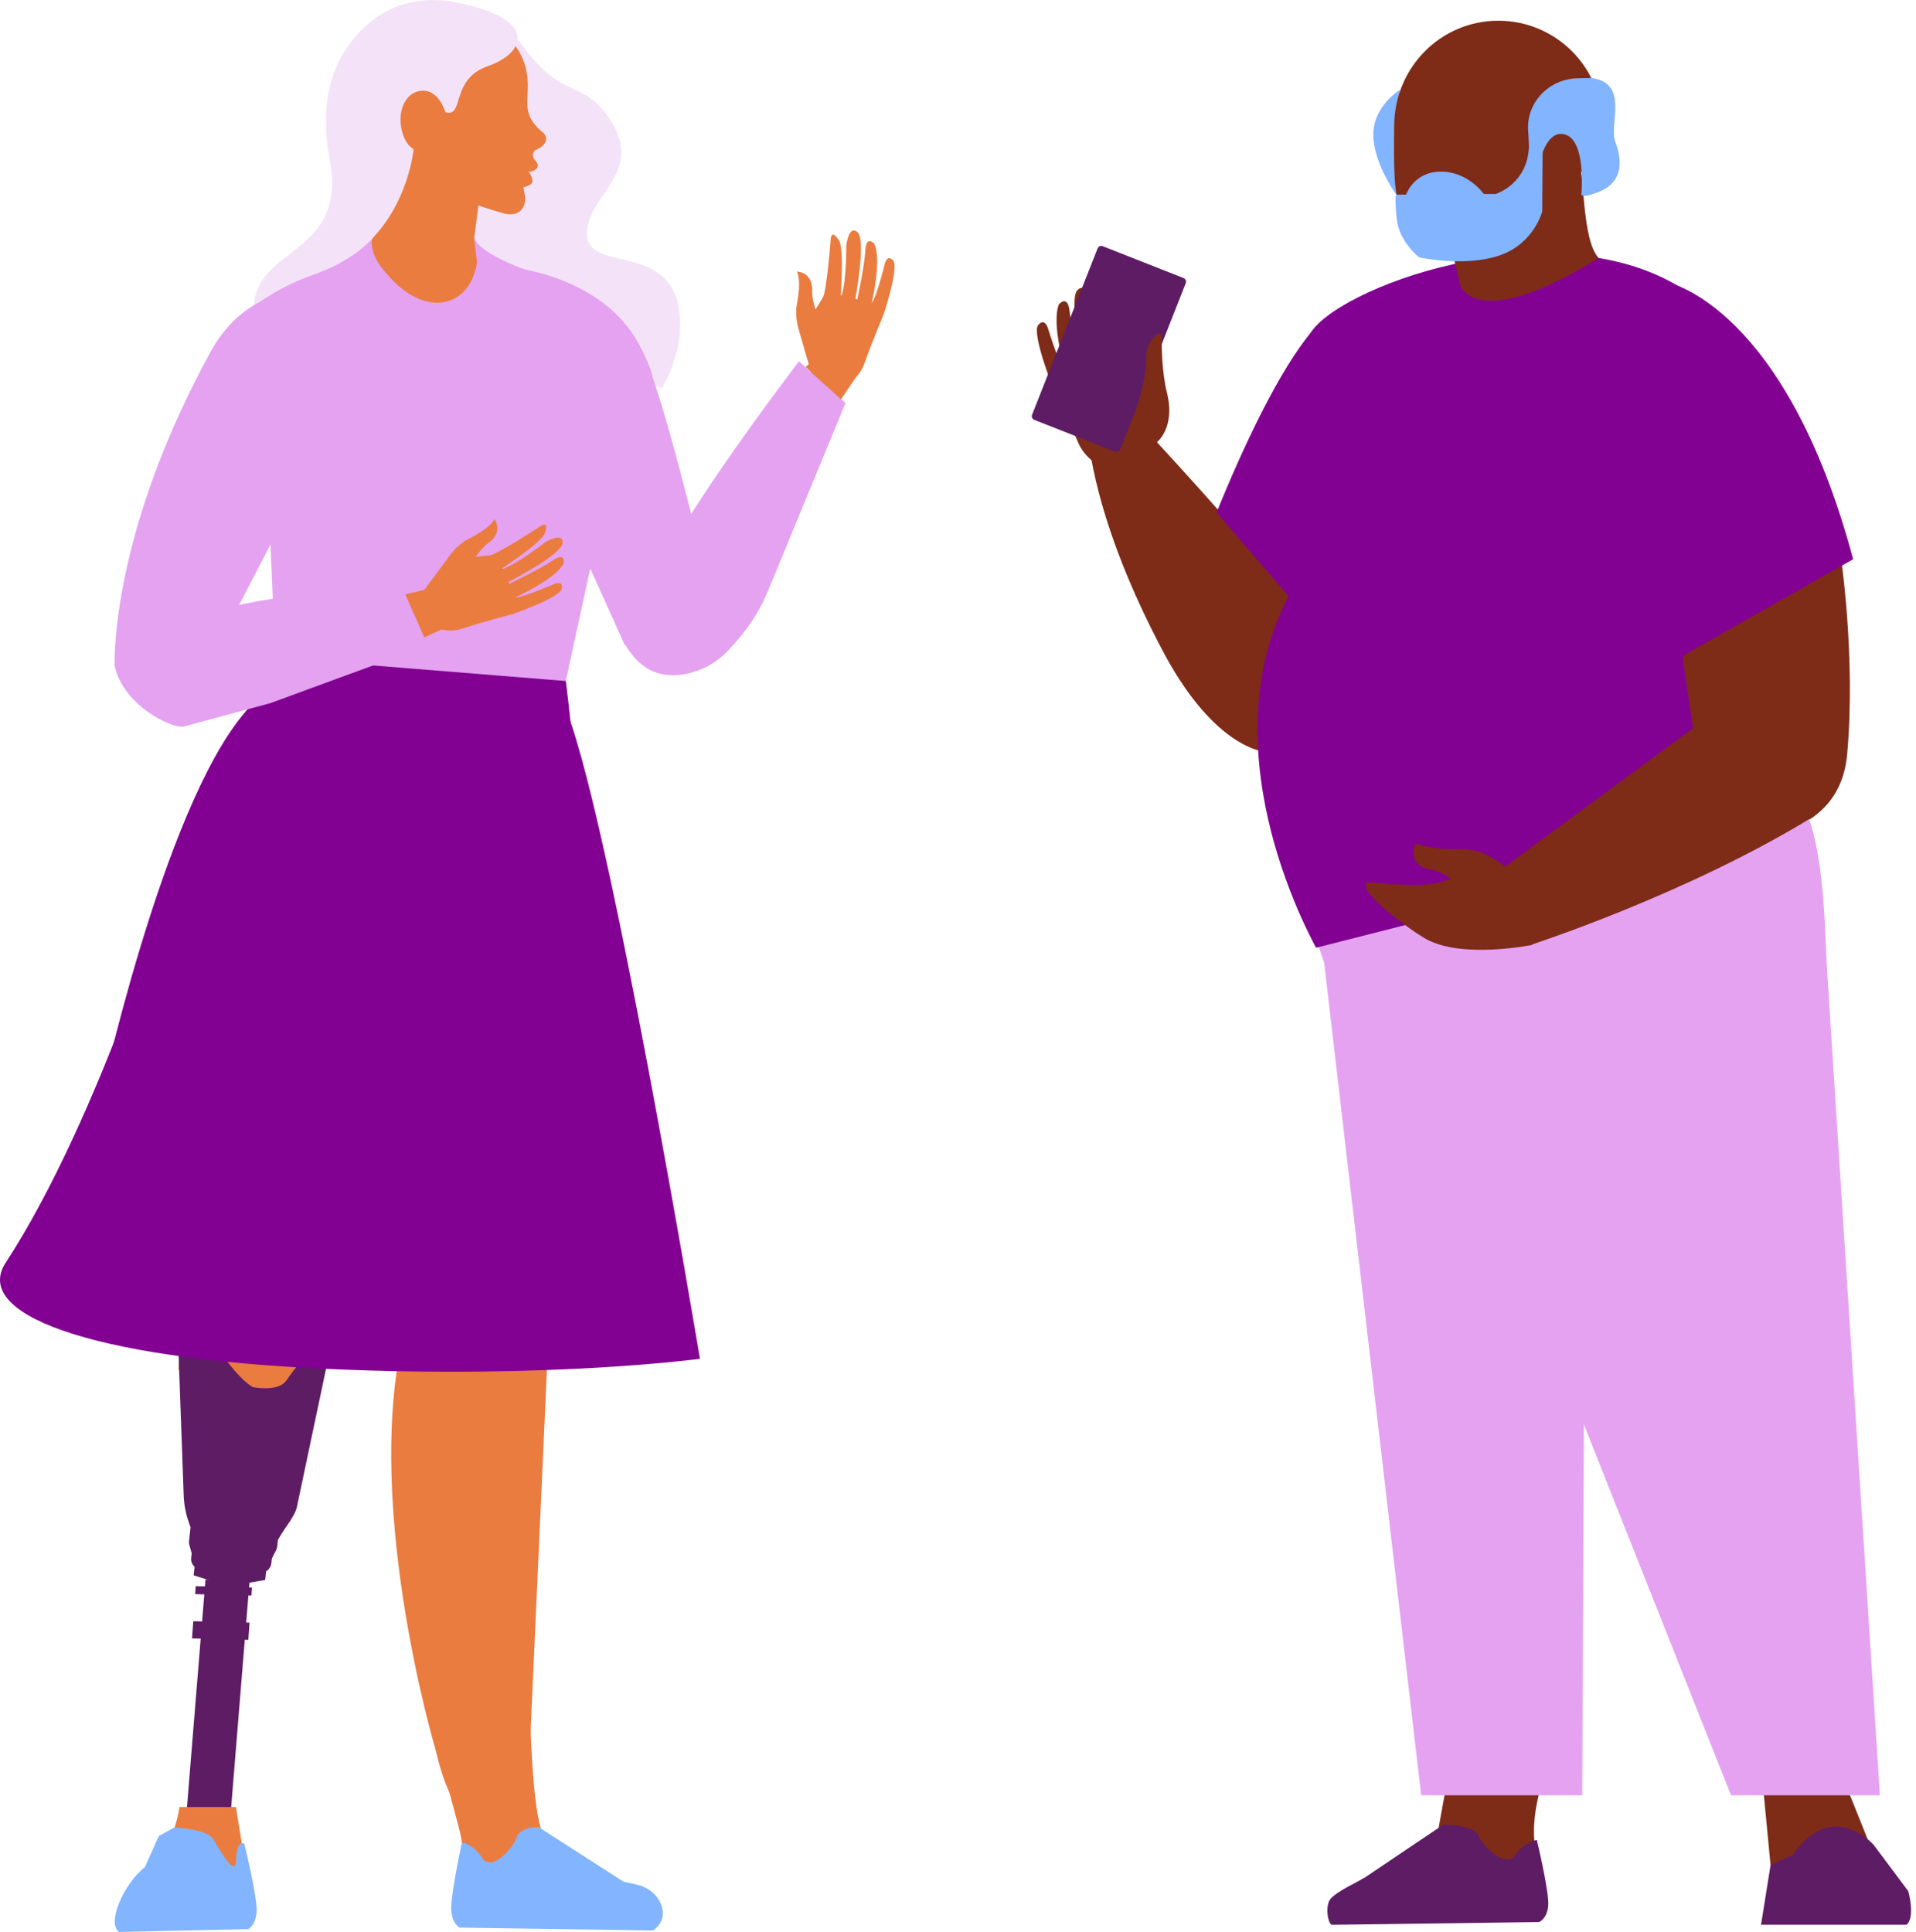
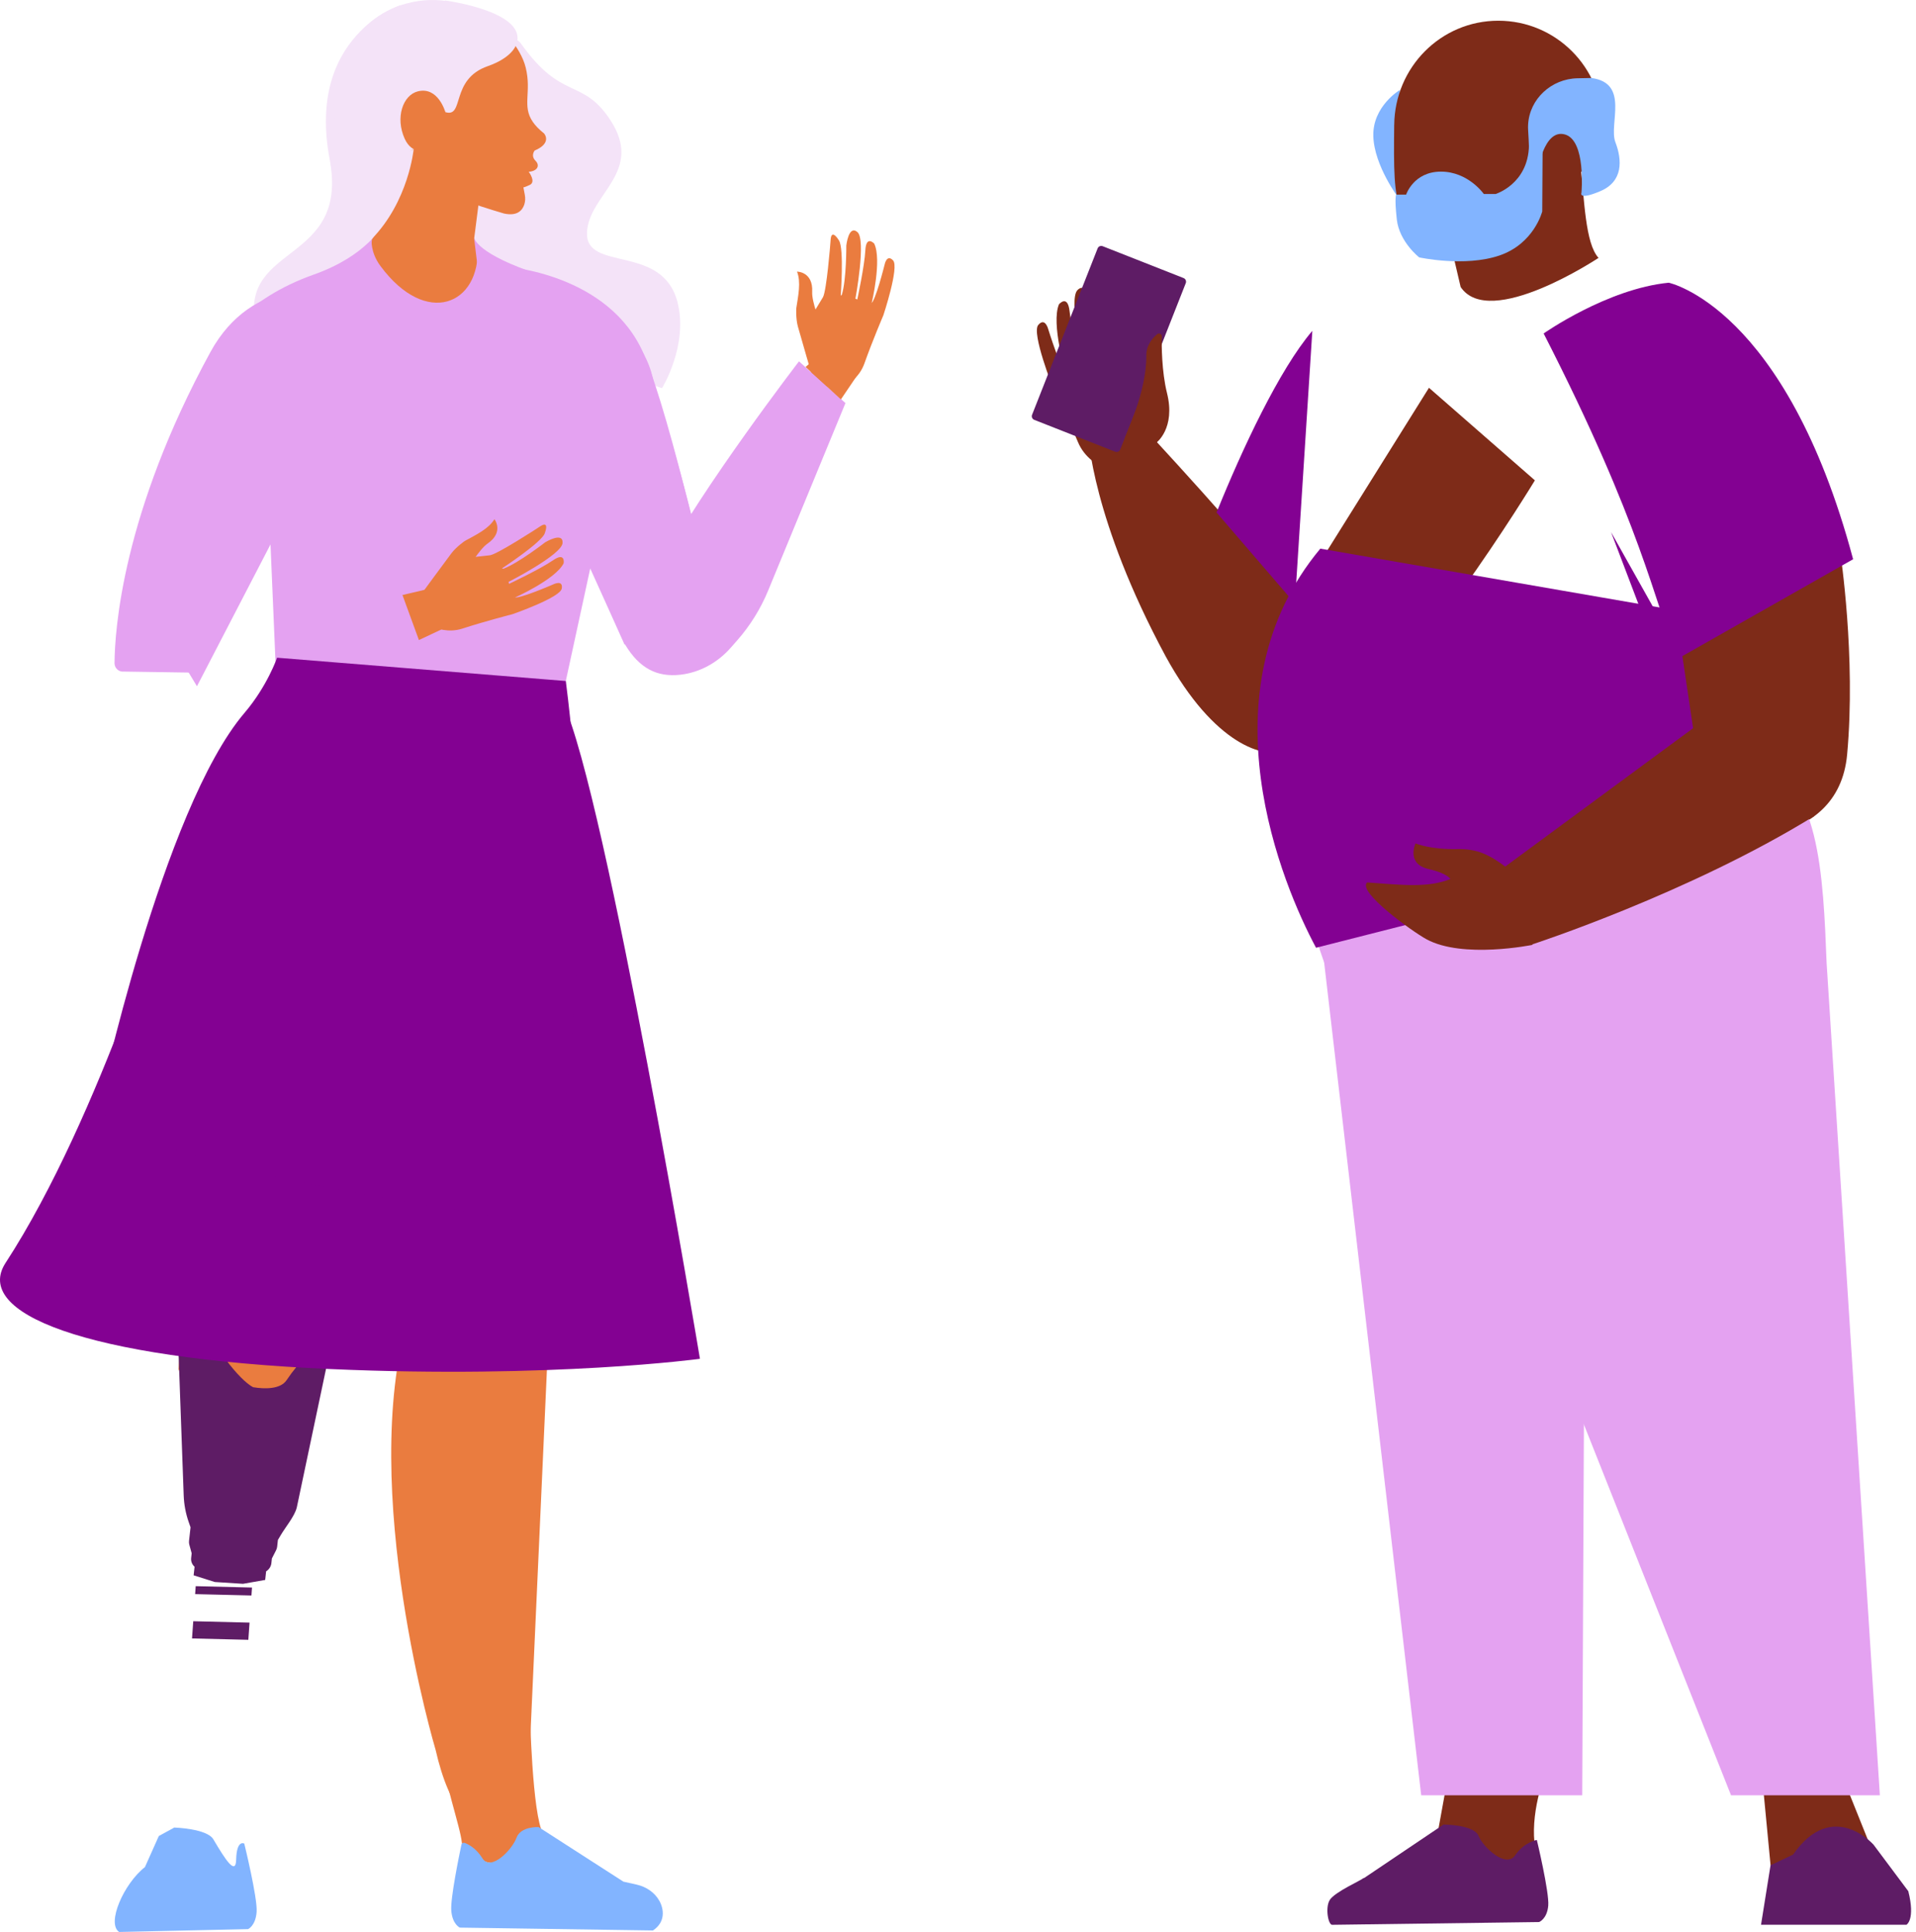
<svg xmlns="http://www.w3.org/2000/svg" width="358" height="361" viewBox="0 0 358 361" fill="none">
  <path d="M343.855 103.269C343.855 103.269 346.811 122.642 345.132 140.98C343.458 159.323 320.524 156.642 320.524 156.642L308.06 101.029L343.855 103.264V103.269Z" fill="#7E2B18" />
  <path d="M311.795 52.827C311.795 52.827 333.641 57.327 346.25 104.498L313.493 123.082C308.964 112.172 306.889 98.421 288.425 62.311C288.425 62.311 300.303 53.955 311.795 52.827Z" fill="#830192" />
  <path d="M287.209 349.713L286.701 344.246C286.111 337.893 288.554 331.487 290.693 325.472L288.302 309.665L268.745 310.555L270.342 333.069L267.25 350.115C267.25 350.115 281.427 358.162 287.204 349.718L287.209 349.713Z" fill="#7E2B18" />
  <path d="M330.825 348.538L329.383 333.427L318.288 308.983L337.845 309.873L344.498 332.541L351.277 349.433C351.277 349.433 336.612 356.99 330.83 348.542L330.825 348.538Z" fill="#7E2B18" />
  <path d="M273.541 209.696L323.441 335.464H351.248L341.3 179.973C340.661 163.992 340.023 144.497 327.878 142.901L309.487 147.875L244.143 164.529C246.484 191.591 260.816 196.163 273.546 209.701L273.541 209.696Z" fill="#E4A2F1" />
  <path d="M265.548 335.464H295.634L296.229 205.221L255.319 152.805L247.118 177.307L265.548 335.464Z" fill="#E4A2F1" />
  <path d="M356.566 353.4C357.902 358.732 356.223 359.647 356.223 359.647H329.045L330.821 348.533L335.025 346.549C342.385 335.967 350.073 344.701 350.073 344.701L356.566 353.391V353.4Z" fill="#5E1C65" />
  <path d="M248.996 359.661L287.579 359.148C287.579 359.148 289.074 358.573 289.287 356.081C289.5 353.589 287.153 343.805 287.153 343.805C287.153 343.805 284.801 344.188 283.093 346.684C281.385 349.176 277.113 345.151 276.261 343.041C275.405 340.931 269.715 340.931 269.715 340.931L254.904 350.904L254.677 350.976C254.507 351.281 249.398 353.507 248.459 355.026C247.569 356.463 248.184 359.874 248.996 359.661Z" fill="#5E1C65" />
  <path d="M270.807 187.163L289.256 209.716L306.341 193.318L270.807 187.163Z" fill="#E4A2F1" />
  <path d="M206.378 87.524C205.197 86.963 202.652 85.55 201.433 82.647C199.348 77.673 196.745 72.442 196.745 72.442C196.745 72.442 192.704 62.252 193.991 60.728C195.278 59.204 195.859 61.512 195.859 61.512C195.859 61.512 198.365 69.617 199.314 69.781C199.657 69.839 199.135 69.723 199.135 69.723C199.135 69.723 196.357 60.472 197.862 56.867C197.862 56.867 199.502 54.898 199.856 58.217C200.209 61.536 202.188 68.707 202.188 68.707L202.58 68.523C202.58 68.523 199.512 55.933 201.346 54.182C203.17 52.435 203.906 56.954 203.906 56.954C203.906 56.954 204.273 64.289 205.464 67.512L205.715 67.705C205.715 67.705 204.394 57.612 205.42 55.769C206.446 53.92 207.06 54.196 207.21 55.464C207.36 56.732 208.705 66.404 209.547 67.778C209.949 68.436 212.141 71.378 212.581 72.597C213.224 74.373 214.71 82.835 214.391 83.576C213.67 85.255 211.25 84.635 210.602 85.458C210.399 85.719 211.139 85.124 211.042 85.342C210.655 86.203 211.255 85.913 210.496 86.242C210.496 86.242 207.147 87.882 206.383 87.519L206.378 87.524Z" fill="#7E2B18" />
  <path d="M286.79 89.76C286.79 89.76 262.989 129.019 247.308 138.682C231.626 148.34 232.468 127.718 232.468 127.718L267 72.462L286.795 89.76H286.79Z" fill="#7E2B18" />
  <path d="M217.811 122.661C203.968 96.95 203.339 81.287 203.339 81.287L212.818 79.003C212.818 79.003 235.147 102.906 240.755 111.189C246.358 119.473 250.853 126.329 250.853 126.329C250.853 126.329 245.429 137.903 240.112 140.24C236.391 141.875 226.912 139.272 217.811 122.661Z" fill="#7E2B18" />
-   <path d="M303.796 140.278C312.646 138.275 335.218 71.291 318.365 56.877C296.311 38.021 254.376 51.574 245.734 61.077C240.934 66.351 239.187 85.695 238.781 87.979C238.181 91.38 237.678 96.364 240.276 103.293L244.945 140.733C244.945 140.733 303.67 140.491 303.791 140.273L303.796 140.278Z" fill="#830192" />
  <path d="M245.894 177.095L319.672 158.346L313.068 114.025L246.698 102.519C224.324 129.368 239.721 165.589 245.899 177.095H245.894Z" fill="#830192" />
  <path d="M316.792 140.874L314.373 123.218L301.023 99.432L316.792 140.874Z" fill="#830192" />
  <path d="M313.256 63.917L294.71 59.843C294.71 59.843 302.379 69.259 313.256 63.917Z" fill="#830192" />
  <path d="M245.201 61.827C239.023 69.07 232.094 83.915 227.309 95.764L241.945 112.772L245.206 61.822L245.201 61.827Z" fill="#830192" />
  <path d="M205.087 46.416L192.84 77.505C192.692 77.881 192.877 78.305 193.252 78.453L208.365 84.406C208.74 84.554 209.164 84.369 209.312 83.994L221.559 52.904C221.707 52.529 221.522 52.105 221.147 51.957L206.034 46.004C205.659 45.856 205.234 46.04 205.087 46.416Z" fill="#5E1C65" />
  <path d="M219.44 52.536L206.898 47.596C206.321 47.369 205.669 47.652 205.442 48.229L194.336 76.424C194.109 77.001 194.392 77.653 194.969 77.88L207.511 82.82C208.088 83.048 208.74 82.764 208.967 82.187L220.073 53.992C220.3 53.416 220.017 52.764 219.44 52.536Z" fill="#5E1C65" />
  <path d="M216.06 82.724C216.06 82.724 219.704 80.044 218.044 73.41C217.057 69.476 217.023 64.289 217.081 62.881C217.101 62.417 216.568 62.146 216.215 62.446C215.325 63.186 214.159 64.531 214.188 66.467C214.28 73.139 210.172 81.781 210.172 81.781C210.172 81.781 213.36 83.61 216.065 82.724H216.06Z" fill="#7E2B18" />
  <path d="M338.924 152.52L331.338 125.032L280.311 162.613L286.325 176.456C286.325 176.456 315.53 166.953 338.924 152.52Z" fill="#7E2B18" />
  <path d="M255.451 164.892C262.152 165.385 266.903 165.913 271.006 164.244C271.006 164.244 270.406 163.174 266.937 162.39C262.674 161.432 264.489 157.595 264.489 157.595C264.489 157.595 267.15 158.766 272.371 158.66C275.966 158.587 278.245 159.681 281.361 162.003C288.14 167.06 286.325 176.558 286.325 176.558C286.325 176.558 273.329 179.219 266.511 175.493C263.836 174.032 253.496 166.581 255.455 164.887L255.451 164.892Z" fill="#7E2B18" />
  <path d="M295.271 30.555C296.05 37.257 296.176 45.458 298.682 48.187C298.682 48.187 278.336 61.715 272.917 53.626L270.023 41.263L295.271 30.555Z" fill="#7E2B18" />
  <path d="M261.556 16.814C261.556 16.814 256.442 19.853 256.601 25.441C256.761 31.029 261.396 37.107 261.396 37.107L261.556 16.814Z" fill="#82B4FF" />
  <path d="M260.502 23.322C260.328 39.449 260.453 42.773 271.195 42.773C281.936 42.773 299.408 34.063 299.408 23.322C299.408 12.58 290.699 3.871 279.957 3.871C269.216 3.871 260.623 12.58 260.507 23.322H260.502Z" fill="#7E2B18" />
  <path d="M260.874 36.366H262.732C262.732 36.366 264.126 32.07 269.235 32.07C274.345 32.07 277.248 36.25 277.248 36.25H279.454L288.164 39.502C288.164 39.502 286.654 45.54 280.151 47.747C273.648 49.953 265.171 48.095 265.171 48.095C265.171 48.095 261.455 45.192 260.991 41.011C260.526 36.831 260.874 36.366 260.874 36.366Z" fill="#82B4FF" />
  <path d="M297.352 14.574L294.739 14.627C289.896 14.724 285.783 18.459 285.522 23.298C285.502 23.636 285.502 23.98 285.527 24.323C285.846 29.118 285.686 32.152 285.686 32.152H287.283C287.283 32.152 288.401 24.004 292.397 25.122C296.394 26.239 295.489 36.042 295.489 36.042C295.489 36.042 294.85 37.479 299.007 35.723C303.298 33.908 303.11 29.917 301.828 26.559C300.55 23.201 304.542 15.532 297.352 14.574Z" fill="#82B4FF" />
  <path d="M279.454 36.25C279.454 36.25 285.526 34.392 285.686 27.202C285.846 20.012 288.241 26.723 288.241 26.723L288.163 39.507C288.163 39.507 281.53 41.631 279.454 36.255V36.25Z" fill="#82B4FF" />
  <path d="M33.342 255.849L37.169 213.164L66.916 231.952L59.504 260.267C59.504 260.267 40.033 269.184 33.342 255.849Z" fill="#EA7C3F" />
-   <path d="M43.028 339.706L34.793 339.435L38.398 295.162L46.633 295.428L43.028 339.706Z" fill="#5E1C65" />
  <path d="M53.547 257.896C52.405 259.599 49.487 259.575 47.286 259.207C46.008 258.535 44.107 256.614 42.297 254.19C39.273 250.149 33.254 249.883 33.254 249.883L34.323 279.437C34.386 281.111 34.691 282.766 35.242 284.353L35.601 285.388L35.32 287.929C35.296 288.161 35.31 288.398 35.373 288.625L35.813 290.241L35.717 291.127C35.649 291.736 35.881 292.332 36.355 292.757L36.181 294.359L40.125 295.607L45.408 295.946L49.55 295.22L49.724 293.619C50.281 293.261 50.639 292.704 50.706 292.095L50.803 291.209L51.587 289.67C51.698 289.458 51.766 289.225 51.79 288.993L51.926 287.745L52.506 286.772C53.397 285.277 55.022 283.351 55.448 281.711L61.912 251.059C61.912 251.059 58.342 250.759 53.547 257.896Z" fill="#5E1C65" />
  <path d="M46.4 306.412L35.881 306.155L36.108 302.938L46.627 303.199L46.4 306.412Z" fill="#5E1C65" />
  <path d="M46.981 298.128L36.462 297.872L36.568 296.386L47.087 296.643L46.981 298.128Z" fill="#5E1C65" />
  <path d="M157.464 72.402C158.455 71.86 160.584 70.515 161.499 67.95C163.062 63.557 165.055 58.912 165.055 58.912C165.055 58.912 168.05 49.917 166.87 48.659C165.684 47.406 165.292 49.428 165.292 49.428C165.292 49.428 163.521 56.546 162.709 56.735C162.418 56.802 162.863 56.676 162.863 56.676C162.863 56.676 164.818 48.553 163.342 45.514C163.342 45.514 161.833 43.893 161.688 46.777C161.542 49.661 160.183 55.951 160.183 55.951L159.834 55.81C159.834 55.81 161.876 44.788 160.207 43.366C158.547 41.948 158.131 45.882 158.131 45.882C158.131 45.882 158.17 52.235 157.294 55.075L157.086 55.254C157.086 55.254 157.739 46.472 156.762 44.929C155.785 43.38 155.272 43.651 155.204 44.754C155.136 45.858 154.44 54.272 153.781 55.506C153.467 56.091 151.715 58.738 151.391 59.812C150.922 61.38 151.217 65.11 151.532 65.739C152.233 67.157 153.123 70.147 153.723 70.824C153.912 71.037 153.24 70.563 153.336 70.747C153.714 71.473 153.182 71.25 153.854 71.502C153.854 71.502 156.825 72.76 157.468 72.407L157.464 72.402Z" fill="#EA7C3F" />
  <path d="M151.939 70.902C151.939 70.902 149.486 62.502 149.079 61.002C148.673 59.502 148.779 57.625 148.779 57.625C149.147 55.215 149.694 52.743 148.924 50.754C148.924 50.754 151.944 50.735 151.755 54.543C151.658 56.483 153.323 60.494 153.323 60.494C153.323 60.494 154.668 61.81 154.948 60.596C154.997 60.388 156.071 72.121 156.071 72.121C154.281 72.929 151.934 70.902 151.934 70.902H151.939Z" fill="#EA7C3F" />
  <path d="M37.938 247.513C37.938 247.513 38.629 162.558 43.221 147.888C47.808 133.217 88.568 143.31 88.568 143.31L65.754 248.287L37.933 247.513H37.938Z" fill="#EA7C3F" />
  <path d="M81.382 326.942C81.382 326.942 66.885 278.305 76.243 246.303L102.681 245.122L98.413 339.546C98.413 339.546 86.752 350.423 81.382 326.937V326.942Z" fill="#EA7C3F" />
  <path d="M96.629 255.883C96.629 255.883 111.517 170.285 109.248 155.082C106.978 139.88 71.241 137.881 71.241 137.881L70.68 245.122L96.624 255.883H96.629Z" fill="#EA7C3F" />
  <path d="M99.018 319.786C99.018 319.786 99.42 339.096 101.496 342.691C108.371 354.594 86.129 346.456 86.129 346.456C87.082 344.506 84.958 339.604 82.829 330.227C81.121 322.718 99.023 319.786 99.023 319.786H99.018Z" fill="#EA7C3F" />
  <path d="M122.007 360.72L85.916 360.187C85.916 360.187 84.518 359.587 84.32 356.989C84.145 354.744 85.766 346.823 86.207 344.719C86.27 344.423 86.579 344.259 86.86 344.37C87.615 344.661 89.003 345.406 90.111 347.201C91.708 349.799 95.705 345.604 96.503 343.407C97.301 341.211 100.645 341.404 100.645 341.404L116.481 351.599L118.973 352.155C120.739 352.552 122.331 353.612 123.207 355.194C124.039 356.694 124.407 359.123 122.007 360.72Z" fill="#82B4FF" />
  <path d="M123.695 72.532C123.695 72.532 128.688 64.467 126.573 56.401C123.728 45.529 109.484 50.832 109.677 43.535C109.871 36.239 120.622 32.208 113.901 22.222C108.724 14.533 104.994 18.898 97.388 8.204C91.528 -0.04 86.061 59.667 86.061 59.667L123.695 72.532Z" fill="#F4E3F8" />
  <path d="M66.411 46.922C66.411 46.922 58.215 29.504 62.724 14.751L75.222 34.013C75.222 34.013 77.888 46.105 66.411 46.922Z" fill="#F4E3F8" />
  <path d="M49.763 83.395L51.679 128.461L105.212 129.579L114.517 86.738C114.517 86.738 73.737 60.277 49.758 83.395H49.763Z" fill="#E4A2F1" />
  <path d="M74.825 0.971C74.825 0.971 57.213 6.588 61.592 29.75C65.279 49.255 45.029 45.437 47.662 60.383C50.294 75.329 69.396 52.854 69.396 52.854L76.277 44.561L75.096 33.829L74.83 0.971H74.825Z" fill="#F4E3F8" />
  <path d="M79.035 28.41C79.035 28.41 78.295 29.397 76.568 25.405C74.84 21.413 76.355 19.154 79.185 19.454C82.016 19.759 83.211 20.949 83.211 20.949C83.211 20.949 96.628 14.848 92.012 3.859C87.585 0.448 81.779 -0.936 75.924 0.661C65.976 3.376 60.199 13.972 63.025 24.331C65.85 34.69 73.868 40.26 83.821 37.545C83.869 37.531 83.574 36.074 82.466 34.719C80.172 31.913 79.031 28.41 79.031 28.41H79.035Z" fill="#F4E3F8" />
  <path d="M101.666 24.945C100.698 24.171 100.02 23.455 99.551 22.768C97.49 19.754 99.367 17.242 98.225 12.622C97.258 8.688 93.513 5.127 92.351 4.125C92.24 4.033 92.129 3.946 92.013 3.859C86.71 10.981 83.211 20.949 83.211 20.949C83.211 20.949 81.871 16.086 78.044 17.078C75.286 17.794 73.825 21.95 75.61 25.913C77.013 29.024 79.834 28.221 79.834 28.221C79.834 28.221 79.892 34.187 82.853 35.851C83.889 36.432 85.635 37.114 87.474 37.758C90.895 38.953 94.166 39.896 94.166 39.896C96.682 40.448 97.616 39.267 97.959 38.227C98.153 37.642 98.177 37.017 98.061 36.408L97.795 35.005C97.795 35.005 97.916 35.053 98.985 34.555C100.224 33.979 98.791 32.097 98.791 32.097C100.354 31.99 100.983 30.974 100.049 30.031C99.116 29.092 99.895 28.134 99.895 28.134C103.248 26.707 101.661 24.941 101.661 24.941L101.666 24.945Z" fill="#EA7C3F" />
  <path d="M89.855 34.7C89.855 34.724 87.987 49.351 87.987 49.351L69.059 48.761L75.368 30.244C76.955 25.71 81.552 27.679 85.219 30.781L89.859 34.7H89.855Z" fill="#EA7C3F" />
  <path d="M71.366 42.132C71.366 42.132 68.754 47.73 58.505 51.354C46.274 55.68 39.655 63.852 37.603 70.002C35.552 76.152 24.655 108.1 24.655 108.1L36.8 128.233L54.698 93.716C54.698 93.716 59.343 82.548 63.649 80.293C67.95 78.039 77.134 79.456 71.366 42.132Z" fill="#E4A2F1" />
  <path d="M88.63 44.489C88.63 44.489 88.989 47.459 100.911 51.354C113.244 55.385 120.216 63.722 121.813 70.002C131.867 109.523 128.195 118.939 129.487 114.333C129.613 113.883 116.684 117.24 116.544 117.69L116.278 107.355L106.368 86.922C106.368 86.922 110.133 87.213 105.831 84.958C101.53 82.703 71.628 78.707 88.635 44.489H88.63Z" fill="#E4A2F1" />
  <path d="M96.367 8.529C96.367 8.529 95.617 10.803 91.141 12.361C84.063 14.823 86.83 22.057 83.216 20.954C83.496 13.682 76.297 3.438 83.216 0.1C83.216 0.1 99.149 2.205 96.372 8.529H96.367Z" fill="#F4E3F8" />
-   <path d="M88.581 44.489C82.296 42.205 76.19 34.047 69.508 44.711L65.564 77.686H92.626L88.581 44.489Z" fill="#EA7C3F" />
+   <path d="M88.581 44.489C82.296 42.205 76.19 34.047 69.508 44.711L65.564 77.686H92.626Z" fill="#EA7C3F" />
  <path d="M77.289 27.902C77.289 27.902 76.364 37.599 69.441 44.677C62.289 51.988 69.595 31.134 69.595 31.134L77.289 27.902Z" fill="#F4E3F8" />
  <path d="M69.441 44.677C69.441 44.677 69.132 47.067 71.081 49.7C79.646 61.288 89.806 56.923 89.24 46.129C89.236 46.008 89.226 45.892 89.221 45.771L97.103 78.373L69.402 86.255L60.025 80.289L69.441 44.672V44.677Z" fill="#E4A2F1" />
  <path d="M95.473 59.091C95.473 59.091 111.924 50.672 119.269 65.531C126.613 80.39 134.384 118.963 134.384 118.963L116.69 120.434C116.69 120.434 99.208 81.358 94.142 71.792C91.452 66.707 88.525 61.53 95.473 59.091Z" fill="#E4A2F1" />
  <path d="M94.331 49.825C94.331 49.825 113.796 50.996 120.323 66.233C125.437 78.165 133.426 114.386 133.426 114.386L115.775 117.1C115.775 117.1 99.677 81.576 94.611 72.01C91.921 66.925 87.378 52.269 94.326 49.825H94.331Z" fill="#E4A2F1" />
  <path d="M61.733 54.296C61.733 54.296 47.247 51.248 39.307 65.802C22.88 95.903 21.443 117.744 21.399 123.913C21.395 124.856 22.207 125.597 23.151 125.49L37.333 125.703L56.488 87.464C56.488 87.464 73.854 63.189 61.738 54.301L61.733 54.296Z" fill="#E4A2F1" />
  <path d="M149.295 67.515C149.295 67.515 131.136 91.127 123.429 105.734C117.443 117.085 116.81 120.458 116.81 120.458C119.447 124.851 122.737 126.579 127.145 126.075C130.788 125.659 134.112 123.792 136.531 121.039L137.736 119.669C140.165 116.906 142.12 113.761 143.523 110.36L157.971 75.319L149.295 67.525V67.515Z" fill="#E4A2F1" />
  <path d="M150.521 68.575L157.12 74.632L159.951 70.452L153.559 65.855L150.521 68.575Z" fill="#EA7C3F" />
-   <path d="M33.525 337.659H44.087L46.201 350.757L47.048 359.631H22.12C22.12 359.631 24.235 350.757 28.459 347.8C32.683 344.844 33.529 337.659 33.529 337.659H33.525Z" fill="#EA7C3F" />
  <path d="M22.261 361L46.352 360.468C46.352 360.468 47.751 359.868 47.949 357.269C48.147 354.671 45.641 344.486 45.641 344.486C45.641 344.486 44.218 343.659 44.126 347.481C44.054 350.529 42.089 347.457 39.864 343.688C38.678 341.675 32.567 341.491 32.567 341.491L29.674 343.073L27.08 348.879C23.127 351.966 19.866 359.403 22.261 361Z" fill="#82B4FF" />
  <path d="M32.344 163.139C32.344 163.139 18.922 208.519 1.025 236.007C-4.985 245.321 15.463 253.788 61.748 255.82C103.209 257.645 130.784 253.904 130.784 253.904C130.784 253.904 113.206 148.305 105.217 131.366C96.227 112.307 32.344 163.134 32.344 163.134V163.139Z" fill="#830192" />
  <path d="M51.772 122.898C51.772 122.898 49.938 128.221 45.694 133.195C30.356 151.175 18.386 206.851 18.386 206.851C18.386 206.851 20.462 214.835 68.484 223.254C104.763 229.617 103.132 228.571 103.132 228.571C107.564 191.571 110.453 164.524 105.721 127.253L51.772 122.898Z" fill="#830192" />
  <path d="M80.41 116.969C81.441 117.424 83.807 118.3 86.395 117.458C90.832 116.021 95.729 114.773 95.729 114.773C95.729 114.773 104.69 111.671 104.966 109.968C105.241 108.265 103.398 109.184 103.398 109.184C103.398 109.184 96.672 112.116 96.029 111.584C95.797 111.395 96.169 111.671 96.169 111.671C96.169 111.671 103.804 108.275 105.319 105.251C105.319 105.251 105.687 103.064 103.311 104.709C100.935 106.349 95.119 109.097 95.119 109.097L95.018 108.734C95.018 108.734 105 103.644 105.116 101.452C105.232 99.27 101.854 101.341 101.854 101.341C101.854 101.341 96.837 105.241 94.055 106.276L93.784 106.218C93.784 106.218 101.148 101.389 101.777 99.677C102.411 97.959 101.884 97.717 100.969 98.331C100.055 98.951 92.952 103.523 91.578 103.751C90.919 103.857 87.755 104.08 86.705 104.481C85.176 105.062 82.399 107.573 82.089 108.197C81.392 109.62 79.563 112.141 79.389 113.031C79.336 113.311 79.302 112.489 79.215 112.678C78.867 113.418 78.722 112.861 78.934 113.549C78.934 113.549 79.747 116.669 80.415 116.965L80.41 116.969Z" fill="#EA7C3F" />
  <path d="M78.238 111.671C78.238 111.671 83.405 104.612 84.349 103.378C85.292 102.144 86.85 101.084 86.85 101.084C88.984 99.909 91.278 98.834 92.385 97.015C92.385 97.015 94.239 99.4 91.103 101.568C89.507 102.671 87.339 106.436 87.339 106.436C87.339 106.436 87.112 108.303 88.249 107.786C88.442 107.699 79.791 115.692 79.791 115.692C78.059 114.763 78.238 111.666 78.238 111.666V111.671Z" fill="#EA7C3F" />
  <path d="M75.199 111.182L78.272 119.597L82.472 117.622L79.399 110.195L75.199 111.182Z" fill="#EA7C3F" />
-   <path d="M75.142 109.731C75.142 109.731 49.59 110.142 34.15 115.997C19.18 121.677 22.745 121.992 21.865 123.076L21.395 124.295C22.266 128.872 26.597 133.116 31.29 135.08C32.64 135.646 33.777 135.912 34.382 135.748L50.523 131.383L79.932 120.589L75.142 109.736V109.731Z" fill="#E4A2F1" />
</svg>